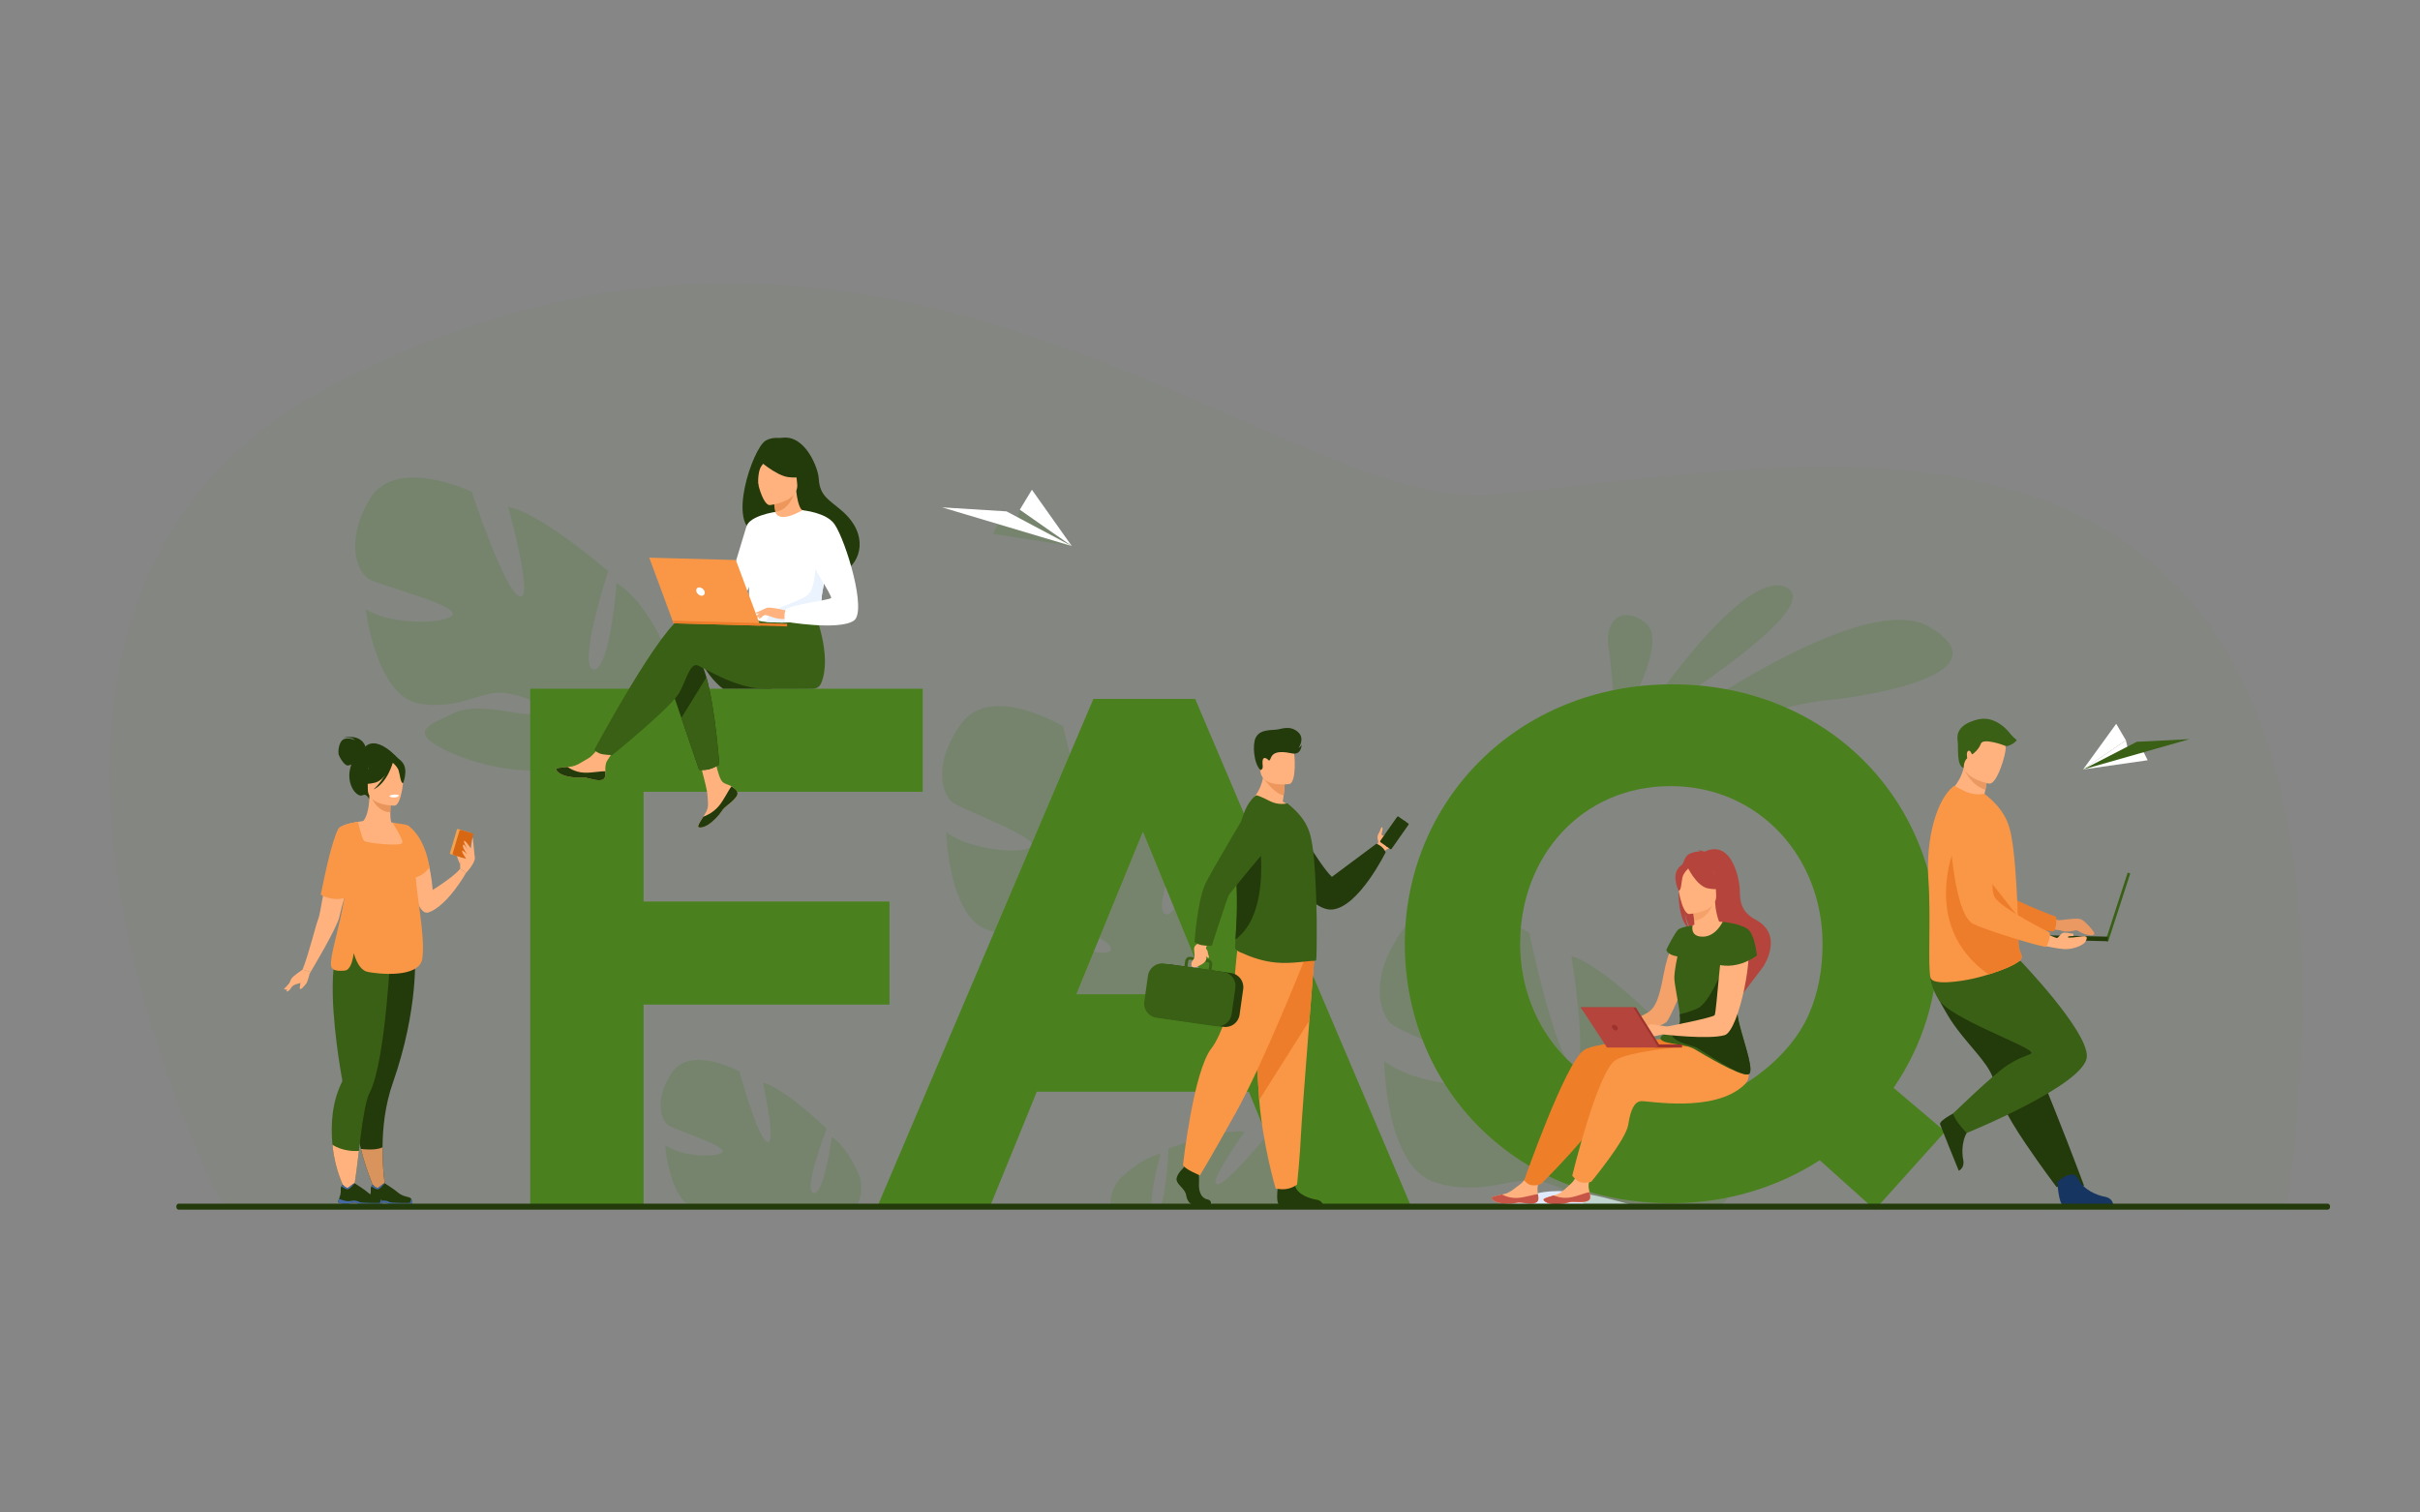
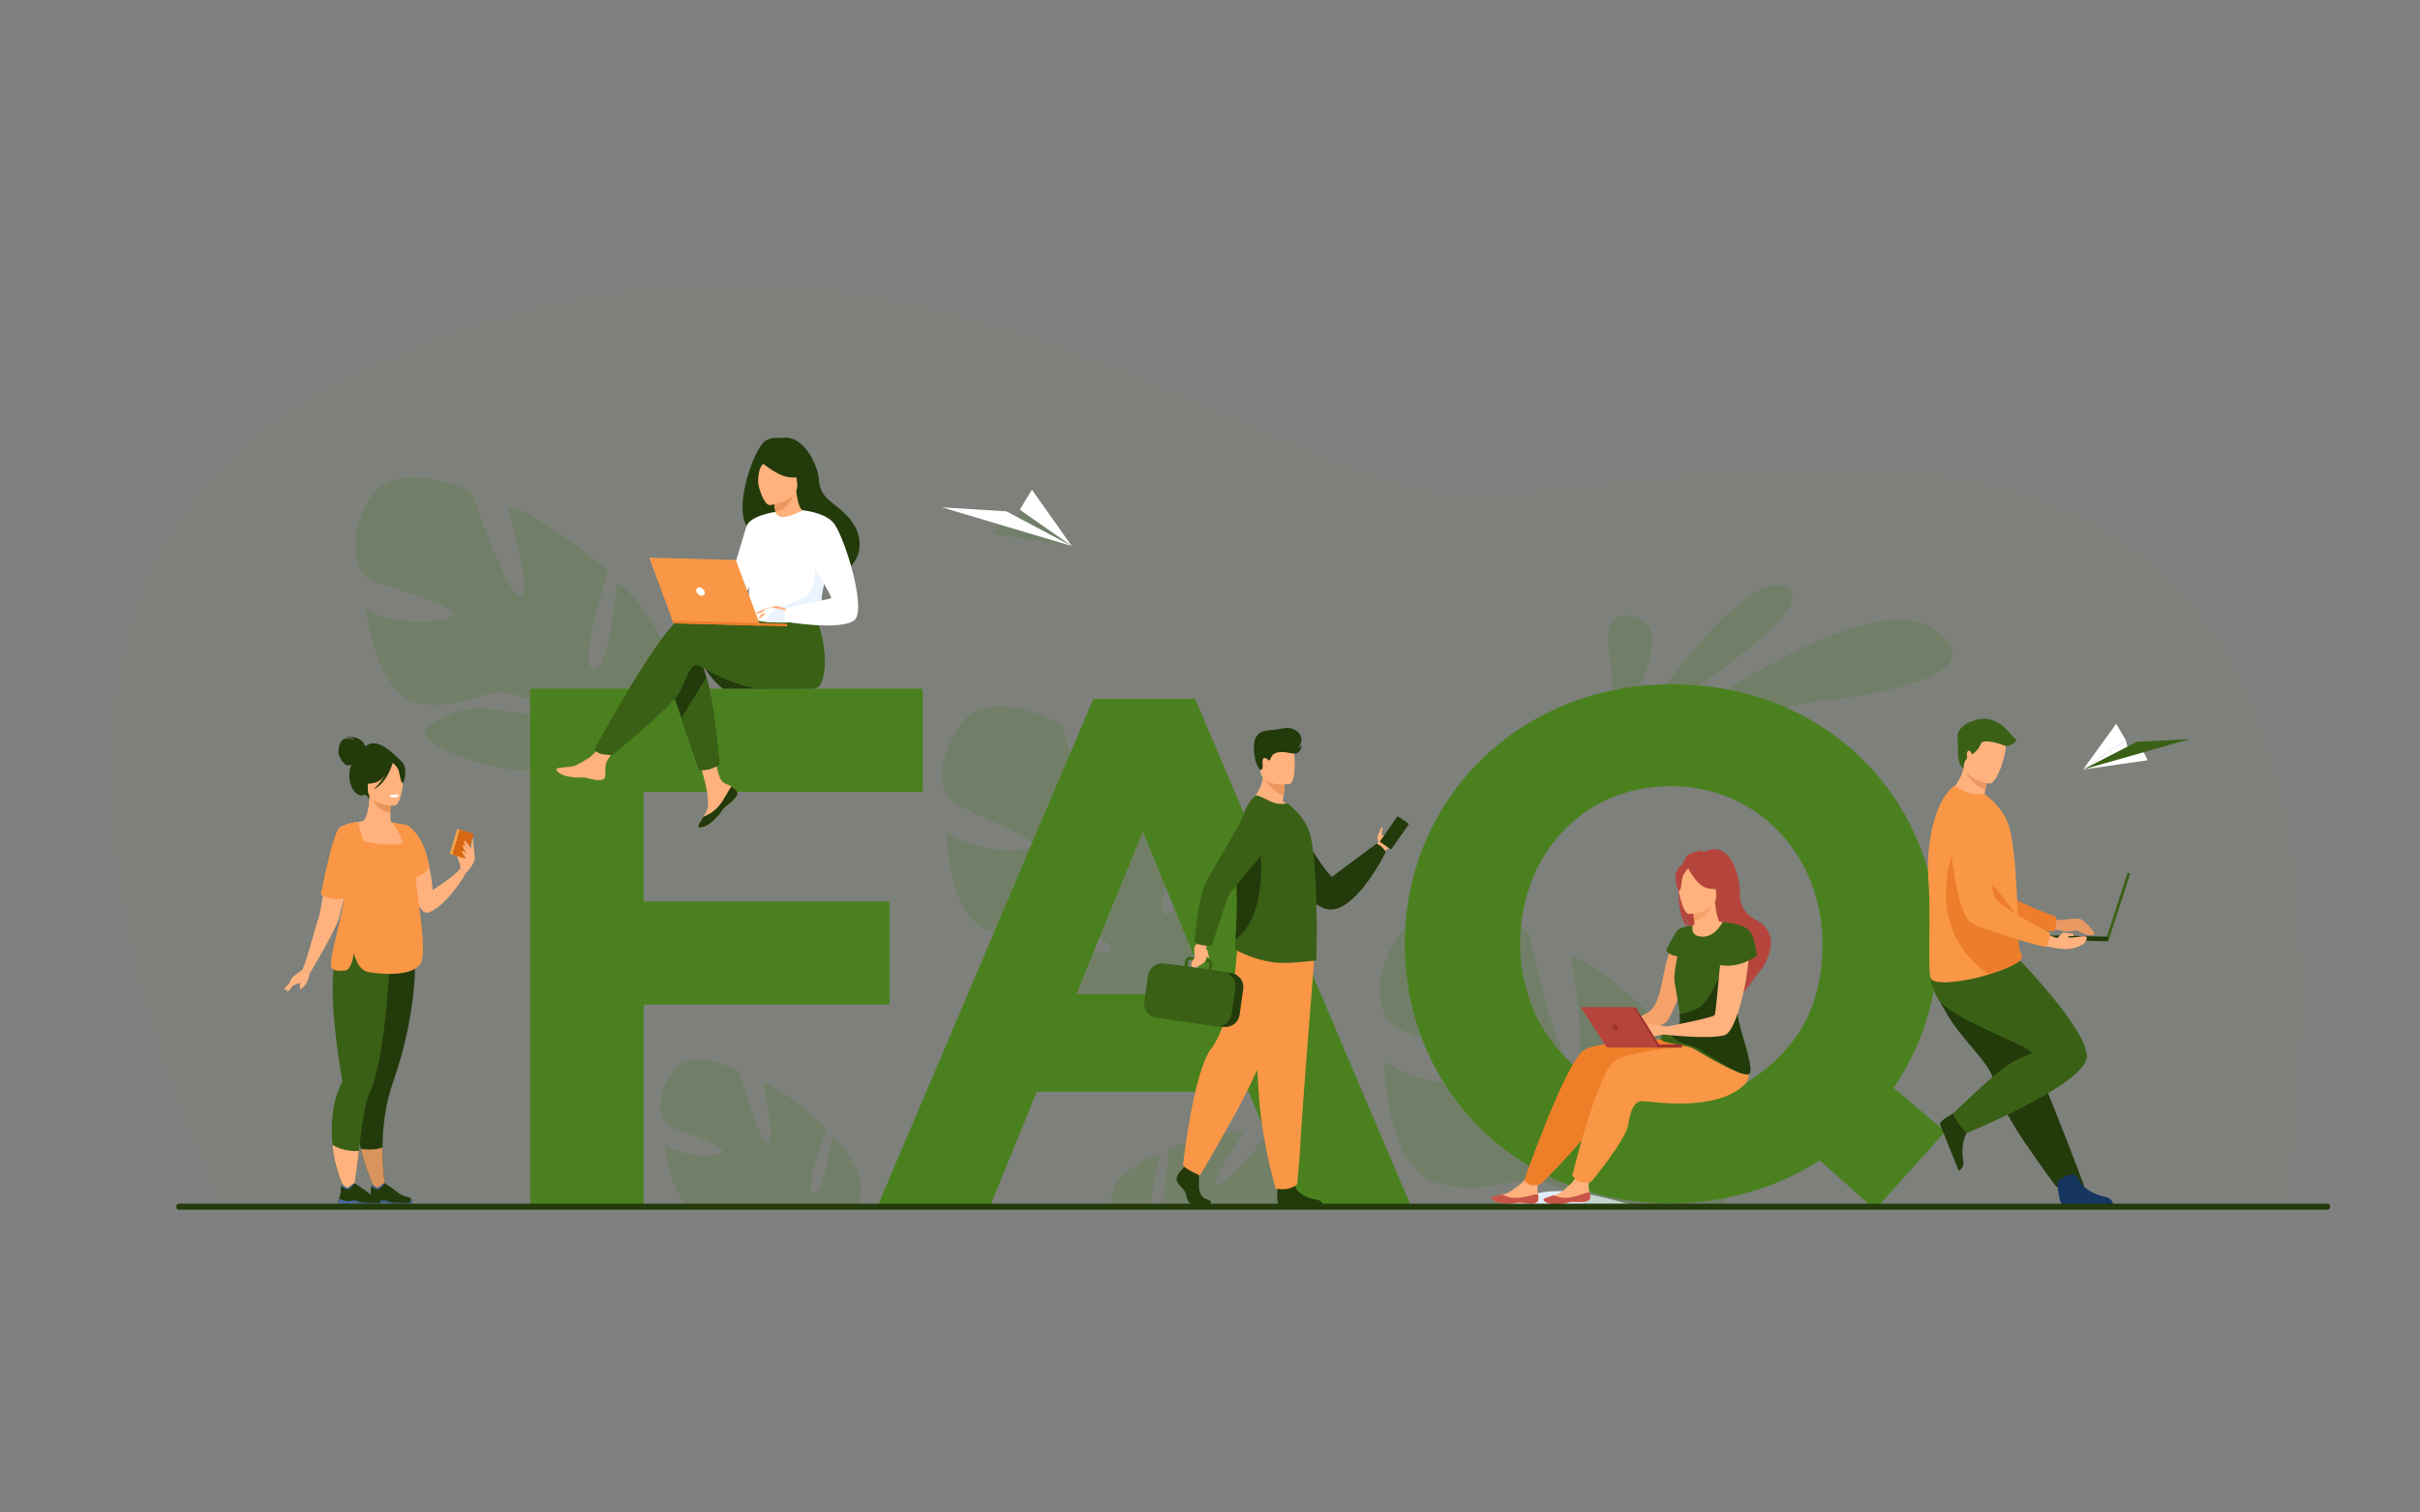
<svg xmlns="http://www.w3.org/2000/svg" version="1.1" id="Слой_1" x="0px" y="0px" viewBox="0 0 3200 2000" style="enable-background:new 0 0 3200 2000;" xml:space="preserve">
  <rect x="0" y="0" width="3200" height="2000" fill="#808080" stroke="none" />
  <style type="text/css">
	.st0{opacity:5.000000e-02;fill:#FFFFFF;}
	.st1{opacity:5.000000e-02;fill:#4A811E;}
	.st2{opacity:0.2;fill:#4A811E;}
	.st3{opacity:0.2;}
	.st4{fill:#4A811E;}
	.st5{fill:#DFEBFD;}
	.st6{fill:#FFB27D;}
	.st7{fill:#233A0B;}
	.st8{fill:#E8945B;}
	.st9{fill:#3A6016;}
	.st10{fill:#F99746;}
	.st11{fill:#F1A34F;}
	.st12{fill:#D86713;}
	.st13{fill:#D9935C;}
	.st14{fill:#466AA5;}
	.st15{fill:#FFFFFF;}
	.st16{fill:#F4A269;}
	.st17{fill:#C65447;}
	.st18{fill:#EF7E29;}
	.st19{fill:#B5453C;}
	.st20{fill:#9E332E;}
	.st21{fill:#EA9963;}
	.st22{fill:#ED7D2B;}
	.st23{fill:#163560;}
	.st24{fill:#ED975D;}
	.st25{fill:#EBF3FF;}
</style>
-   <rect class="st0" width="3200" height="2000" />
  <g>
    <path class="st1" d="M3023.8,1599.6l-539.9-1.3l-247-0.6l-53-0.1l-192.3-0.5l-234.4-0.6l-203.2-0.5l-11.5,0l-53.6-0.1l-470.1-1.2   l-236-0.6l-22.3-0.1l-129.3-0.3l-337-0.8c0,0-418-791.2,147.1-1084.2c728-377.4,1247.1,166.3,1525.9,145.7   C2377.4,624.1,3180,394.8,3023.8,1599.6z" />
    <g>
      <path class="st2" d="M2163.7,960.7c0,0,138.8-211.9,198.2-184.2C2421.3,804.3,2163.7,960.7,2163.7,960.7z" />
      <path class="st2" d="M2158.4,996.5c0,0,297.5-226.9,394.6-166.7c97.1,60.2-75,90.4-140,96.4    C2348.1,932.1,2158.4,996.5,2158.4,996.5z" />
      <path class="st2" d="M2135.9,963.3c0,0-0.4-8.7-1.1-21.5c-1.5-24.9-4.2-65-7.8-85.4c-5.5-30.9,13.9-58.2,48.1-33.5    c34.2,24.7-30.8,129.7-30.8,129.7L2135.9,963.3z" />
    </g>
    <path class="st2" d="M1132.9,1594.2l-135.6-0.4c-4.3-0.7-8.5-0.6-12.8,0l-74.3-0.2c-26.5-19.7-30.6-79.3-30.6-79.3   c22.3,15.8,71.2,16.7,75.7,8.7c4.5-8-61.6-28.7-71-34.6c-9.4-5.9-20.6-32.3,3.9-69.7s89.6-1.9,89.6-1.9s23.5,87.2,36.6,93.4   c13.1,6.2-5.5-78.5-5.5-78.5c27.3,6.1,84.2,60.7,84.2,60.7s-31.7,82.3-17.5,85.1c14.2,2.8,24.4-74.3,24.4-74.3   c23.1,16.1,37.2,53.8,37.2,53.8C1140.8,1572.2,1138.4,1584.4,1132.9,1594.2z" />
    <path class="st2" d="M488.6,660.4c34-58.5,135.2-10.1,135.2-10.1s42.6,129.8,62.9,138.1c20.3,8.3-14.7-118.1-14.7-118.1   c41.8,7,132.2,84.9,132.2,84.9s-41.2,127-19.5,130c21.7,3,30.7-114.3,30.7-114.3c36.2,22.4,60.7,78.3,60.7,78.3   c25.9,87.3-87.5,116-87.5,116s-13.3,44.3,0.5,103l0,0c0,0,3.7,11.1,5.7,28.9l-10.7-2.9c-0.1-3.1-0.3-6.2-0.7-9.1c0,0,0,0,0-0.1   c0,0,0-0.1,0-0.1c-0.3-1.9-0.7-4.5-1.3-7.7c0,0,0,0,0,0c0,0,0,0,0,0c-1.6-7.3-2.5-12.7-3-16.5c0,0,0,0,0,0   c-4.4-22.8-11.5-52.9-19.5-61c0,0,1.6-1.4,3.6-4.3c-1.2,1.4-2.4,2.8-3.6,4.3c-29,34.5-122.7,16.3-171.2-8   c-48.4-24.3-22.2-32.7,11.7-48.8c33.9-16,90.1,5.7,109.6,1.1c19.6-4.6-2.9-20.5-37.8-27.1c-34.9-6.6-61.1,23-117.7,13.4   c-56.6-9.6-70.7-124.7-70.7-124.7c34.9,22.1,108.9,19.4,115.1,7c6.2-12.4-95.4-38.3-110.1-46.5   C473.7,757.8,454.6,718.9,488.6,660.4z" />
    <path class="st2" d="M1271.1,957c39.5-54.5,134.8,3.5,134.8,3.5s29.2,132.7,48.4,142.9s-2.8-118.3-2.8-118.3   c40.7,11.1,122.3,97.2,122.3,97.2s-53.5,121.6-32.3,126.7c21.2,5.2,41.8-110,41.8-110c33.6,25.8,52.2,83.5,52.2,83.5   c16.9,88.9-98.2,106-98.2,106s-17.6,42.5-9.8,102l0,0c0,0,2.5,11.4,2.7,29.2l-10.3-3.9c0.2-3.1,0.3-6.1,0.2-9.1c0,0,0,0,0-0.1   c0,0,0-0.1,0-0.1c-0.1-1.9-0.3-4.5-0.5-7.8c0,0,0,0,0,0c0,0,0,0,0,0c-0.8-7.4-1.2-12.8-1.3-16.6c0,0,0,0,0,0   c-2.1-23-6.1-53.5-13.2-62.3c0,0,1.8-1.2,4-3.9c-1.3,1.2-2.6,2.5-4,3.9c-32.1,31.2-123.1,3.9-168.6-25   c-45.5-28.9-18.7-34.6,16.5-47.1c35.1-12.5,88.5,14.6,108.3,12c19.8-2.6-0.9-20.6-34.7-30.6c-33.8-10-62.8,16.7-117.8,1.5   c-55-15.1-57.5-130.4-57.5-130.4c32.4,25.3,105.8,30.1,113.2,18.4s-90.5-47.4-104.3-57C1246.6,1051.9,1231.6,1011.5,1271.1,957z" />
    <g class="st3">
      <path class="st4" d="M1534.6,1525.8c0,0-14.3,50.3-11.6,69.8l-54.3-0.1c-1.1-11,1.5-23,10.7-35.3    C1479.5,1560.2,1507.2,1531.4,1534.6,1525.8z" />
      <path class="st4" d="M1740.5,1596.2l-205.8-0.5c8.1-20.7,10.4-76.9,10.4-76.9s73.3-27.3,100.6-22.1c0,0-50.3,69.8-35.9,69.3    c14.4-0.5,70.1-70.6,70.1-70.6s73.2-6.7,80.9,37C1767.7,1571.5,1751.7,1591.3,1740.5,1596.2z" />
    </g>
    <path class="st5" d="M2172.7,1597.3l-194.8-0.5c12.6-5.4,29.1-10.5,46.8-16.5C2069.1,1565.2,2129.5,1586,2172.7,1597.3z" />
    <path class="st2" d="M2271.7,1598.2l-176.3-0.5c3.7-7.8-18.8-23.8-51.4-33.8c-41.5-12.8-77.4,19.6-144.9,0.1   c-67.4-19.4-68.8-161.2-68.8-161.2c39.4,31.6,129.6,38.6,138.8,24.3c9.2-14.3-110.6-59.7-127.3-71.6c-16.7-12-34.6-61.9,14.8-128.3   c49.4-66.4,165.6,6.2,165.6,6.2s33.9,163.6,57.4,176.4c23.5,12.8-1.7-145.5-1.7-145.5c49.8,14.3,148.9,121.3,148.9,121.3   s-67.5,148.6-41.5,155.3c26,6.7,53.1-134.7,53.1-134.7c40.9,32.2,62.9,103.5,62.9,103.5C2308.6,1550.5,2293.5,1578.7,2271.7,1598.2   z" />
    <g>
      <g>
        <g>
          <g>
            <path class="st6" d="M608.3,1142.9c0-0.4-5.4-11.5-3.7-12.3c1.7-0.9,4.8-0.7,5.1,1.2C610.1,1133.7,608.3,1142.9,608.3,1142.9z" />
            <path class="st7" d="M528,1004.7c0,0-31.5-37.9-48.2-13.7c0,0-12.5,5.2-17,26.4c-4.6,21.6,9.8,38.1,17.2,34       c4.8-2.6,8.4,5.7,8.4,5.7L528,1004.7z" />
            <path class="st6" d="M567.1,1206.4c25.1-9.2,49.2-52.2,49.2-52.2l-7.9-5.5c-6.6,9.6-36.2,28.1-36.2,28.1       c-0.7-8.1-1.7-15.5-2.9-22.2c-8.2-45.4-27.1-58.8-32.1-61.6c-0.8-0.5-1.3-0.6-1.3-0.6s0,0.3,0.1,1c0.1,1.4,0.2,4.1,0.5,7.9       C538.5,1129.3,546.2,1214.1,567.1,1206.4z" />
            <path class="st7" d="M483.2,987.2c0,0-4.2-17-29.2-11.7c0,0,11.9-1.5,15.2,3.1c0,0-9.5-4.3-15.4-0.7c-5.9,3.6-6.9,15.8-6,19.5       c0.9,3.7,7.4,14.8,11.8,14.8c4.3,0,9.5-3.8,9.5-3.8L483.2,987.2z" />
            <path class="st6" d="M445.9,1252.7c12.4-27.8,18.3-35.6,18.5-44.4c0.2-6.9-3.2-14.4-9.9-32.7c-1.6-4.3-2.6-8.7-3.3-13.2       c-5.2-35.3,15.2-73.4,27.8-76c3.5-0.9,9.5-13.7,9.4-34.2l1.6,0.3l26.7,5.3c0,0-0.6,8.4-0.6,16.3c0,6.6,0.4,12.8,1.9,13.6       c1.9,0.2,3.1,0.3,3.1,0.3s22.3,30.9,24.1,59.6s-17.8,41.2,0.1,98.7C563.7,1305,439.1,1268.1,445.9,1252.7z" />
            <path class="st8" d="M516.8,1057.8c0,0-0.6,8.4-0.6,16.3c-14.9-0.4-22.8-14-26.1-21.6L516.8,1057.8z" />
            <path class="st7" d="M487.4,1049.7c0,0-7.8-12.4-9.7-22.9c-1.3-7.5,2.5-35.5,30.6-31.5c0,0,8.2,0.8,15.8,6       c6.1,4.1,14.9,13,5.1,37.4l-2.6,8.2L487.4,1049.7z" />
            <path class="st6" d="M521.8,1065.3c0,0-35.3,0.6-35.4-21.4c0-22-4.6-36.8,18-38.1c22.6-1.3,27,7.1,28.7,14.4       C534.9,1027.6,531,1064.6,521.8,1065.3z" />
            <path class="st7" d="M520.5,1005.3c0,0-9.7,25.8-24.5,29.6c-14.8,3.8-21.3-0.2-21.3-0.2s11.4-9,13.8-24.8       C488.4,1010,513.2,993,520.5,1005.3z" />
            <path class="st7" d="M518.1,1007.4c0,0,7.2,5.8,9,11.4c1.8,5.6,2.6,17.1,5.9,16.8c0,0,7.3-17.6-0.9-27.5       C523.4,997.5,518.1,1007.4,518.1,1007.4z" />
            <path class="st7" d="M477.2,1519.3c8.9,35.4,22.3,62.5,22.3,62.5l11.7-0.8c0,0-5.7-27.2-5.4-63.9c0.2-25.7,3.4-56,13.6-85       c34.9-99.6,29.2-172,29.2-172l-65.6,7.7l-3.1,0.4c-0.3,30.1-1.1,71-1.7,103c-0.6,28.8-1.1,50.3-1.1,50.3       C464.4,1448.5,469,1486.8,477.2,1519.3z" />
            <path class="st6" d="M400,1282.2l10.6,3.2c0,0,35-58.1,38.2-73.2c1-4.9,3.6-14.8,6.6-25.8c6.1-22.8,14.1-50.8,14.1-50.8       l2.6-11.3l8.9-38.6c0,0-17.1,1.7-27,5.9c-3.3,1.4-5.8,3-6.7,5c-7.3,16.1-14.6,56.8-19.8,85.8c-2.9,16.2-5.1,28.7-6.2,31.4       C418,1221.2,408.3,1262.1,400,1282.2z" />
            <path class="st9" d="M439.6,1513.7c3.8,40.2,20.4,66.2,20.4,66.2l5.6,4c0,0,5.3-28.3,9-62.1c3.6-32.1,8.4-66,13.9-76.3       c21.9-41.1,28.4-196.1,28.4-196.1l-66.5-3.3c-6.7,11.2-9.6,29.7-10.3,50.6c-1.7,52.9,10.7,121.9,12.5,131.8c0,0,0,0,0,0       c0.1,0.8-0.1,1.5-0.4,2.2C439,1457.2,437.1,1487.1,439.6,1513.7z" />
            <path class="st7" d="M519.4,1008.3c0,0-6.9,27-25.6,35.7c0,0,18.7-16.6,20.3-34.5C515.7,991.7,519.4,1008.3,519.4,1008.3z" />
            <path class="st10" d="M437.6,1272.8c-0.1,2.2,0,4,0.4,5.3c1.4,4.5,6.3,6.5,18,5.3c7.2-0.7,10.4-12.8,11.8-23       c4.3,14.7,10.3,22.9,18.1,24.7c11.4,2.5,68.8,9.5,72.6-17.8c4.1-30-8.2-83.2-8.9-111.9c1.7-10.2,2.3-19,2.1-26.6       c-0.5-20.4-6.5-31.9-11.1-36.5c-1.3-1-2.6-1.6-7.9-2.5c-2.7-0.5-6.4-1-11.6-1.7c0,0-2.1-0.2-2.1-0.2c1,1.7,14,21.4,13,26.5       c-1.1,5.3-47.2,0.5-50.4-2.4c-3.2-2.9-8.2-25.2-8.2-25.2s-16.3,1.8-24.3,7.6c0,0,0,0,0.1,0.1c-1,0.7-1.7,1.4-2.1,2.2       c-8.5,16.2-17,57.2-23,86.4c14.5,8,27.2,5.6,31.1,4.6C450,1221.3,438.3,1257.4,437.6,1272.8z" />
            <path class="st6" d="M608.5,1148.7c0-1.1-0.9-16.9,1.9-20.2s8.5-8,10.4-7.9c1.8,0.1,8.9,9.5,6.7,16.7       c-2.1,7.2-11.1,16.9-11.1,16.9L608.5,1148.7z" />
            <g>
              <path class="st11" d="M595.6,1129.4l16.4,4.9c0.5,0.2,1.1-0.1,1.3-0.7l9.3-31.2c0.2-0.5-0.1-1.1-0.7-1.3l-16.4-4.9        c-0.5-0.2-1.1,0.1-1.3,0.7l-9.3,31.2C594.7,1128.6,595,1129.2,595.6,1129.4z" />
              <path class="st12" d="M599.8,1130.7l14.8,4.4c1,0.3,2-0.3,2.3-1.2l8.9-29.7c0.3-1-0.3-2-1.2-2.3l-14.8-4.4        c-1-0.3-2,0.3-2.3,1.2l-8.9,29.7C598.3,1129.4,598.9,1130.4,599.8,1130.7z" />
            </g>
            <path class="st6" d="M439.6,1513.7c3.8,40.2,20.4,66.2,20.4,66.2l5.7,5.2c0,0,5.2-29.5,8.9-63.2       C470.6,1522.2,453.3,1522.8,439.6,1513.7z" />
            <path class="st13" d="M477.2,1519.3c8.9,35.4,22.3,62.5,22.3,62.5l11.7-0.8c0,0-5.7-27.2-5.4-63.9       C501.8,1519.1,493.6,1521.1,477.2,1519.3z" />
            <g>
              <path class="st7" d="M492.8,1591.6h7.4c2.5-0.4,4.3-1.1,6.9-1.4c3.9-0.5,5.7,1.1,6,1.4c0,0,0.1,0.1,0.1,0.1h31.6        c0.8-1.1,0-3.8-0.7-5.7c-0.5-1.3-1.6-2.3-3-2.7c-3.4-1-10-1.8-16-7.3c-3.4-3.1-16.4-11.3-16.4-11.3l-0.1,0        c-0.3,0-1.6,0.4-7.6,5.4c-3.1,2.6-8.3-3.6-8.3-3.6s-1,0.8-1.7,2.3c-0.6,1.2-1,2.8-0.7,4.9c0.5,2.8-1,8.1-2.3,11.7        c-0.7,2.2-1.4,3.7-1.4,3.7S486.4,1590.8,492.8,1591.6z" />
              <path class="st14" d="M491,1568.7c1.8,1.3,5.5,3.7,8,4c3.4,0.4,9.6-8.1,9.6-8.1l-0.1,0c-0.3,0-1.6,0.4-7.6,5.4        c-3.1,2.6-8.3-3.6-8.3-3.6S491.7,1567.2,491,1568.7z" />
              <path class="st14" d="M492.8,1591.6h7.4c2.5-0.4,4.3-1.1,6.9-1.4c3.9-0.5,5.7,1.1,6,1.4c0,0,0.1,0.1,0.1,0.1h31.6        c0.8-1.1,0-3.8-0.7-5.7c-1-0.9-1.2,3.7-1.8,4.4c-0.5,0.7-25.8,0.3-27.2-0.8c-1.5-1.1-5.8-2.9-11.9-1.5        c-5.3,1.3-13.1-2-15.1-2.8c-0.7,2.2-1.4,3.7-1.4,3.7S486.4,1590.8,492.8,1591.6z" />
            </g>
            <g>
              <path class="st7" d="M453.1,1591.6h7.4c2.5-0.4,4.3-1.1,6.9-1.4c3.9-0.5,5.7,1.1,6,1.4c0,0,0.1,0.1,0.1,0.1h31.6        c0.8-1.1,0-3.8-0.7-5.7c-0.5-1.3-1.6-2.3-3-2.7c-3.4-1-10-1.8-16-7.3c-3.4-3.1-16.4-11.3-16.4-11.3l-0.1,0        c-0.3,0-1.6,0.4-7.6,5.4c-3.1,2.6-8.3-3.6-8.3-3.6s-1,0.8-1.7,2.3c-0.6,1.2-1,2.8-0.7,4.9c0.5,2.8-1,8.1-2.3,11.7        c-0.7,2.2-1.4,3.7-1.4,3.7S446.7,1590.8,453.1,1591.6z" />
              <path class="st14" d="M451.3,1568.7c1.8,1.3,5.5,3.7,8,4c3.4,0.4,9.6-8.1,9.6-8.1l-0.1,0c-0.3,0-1.6,0.4-7.6,5.4        c-3.1,2.6-8.3-3.6-8.3-3.6S452,1567.2,451.3,1568.7z" />
              <path class="st14" d="M453.1,1591.6h7.4c2.5-0.4,4.3-1.1,6.9-1.4c3.9-0.5,5.7,1.1,6,1.4c0,0,0.1,0.1,0.1,0.1h31.6        c0.8-1.1,0-3.8-0.7-5.7c-1-0.9-1.2,3.7-1.8,4.4c-0.5,0.7-25.8,0.3-27.2-0.8s-5.8-2.9-11.9-1.5c-5.3,1.3-13.1-2-15.1-2.8        c-0.7,2.2-1.4,3.7-1.4,3.7S446.7,1590.8,453.1,1591.6z" />
            </g>
            <path class="st10" d="M538.6,1091.3c0,0,22,11.1,29.4,55.8c0,0-7.2,9.9-17.4,12.8c-1.5,0.4-3,0.7-4.5,0.8       C533.6,1161.4,538.6,1091.3,538.6,1091.3z" />
            <path class="st6" d="M622.4,1121.8c0,0-6.8-10.5-8.5-9.9c-2.4,0.8,6.2,14.1,6.2,14.1s-6.3-9.9-7.3-9.2       c-2.3,1.7,1.3,7.9,4.9,12.7c0,0-6.4-5.8-6.6-4.8c-0.7,3.7,7,12.6,7,12.6l4.3-9.9V1121.8z" />
            <path class="st6" d="M627.5,1131.6c-0.3-1.3-2-26.3-2.7-23.9c-0.7,2.4-2.4,15.5-2.4,15.5L627.5,1131.6z" />
          </g>
        </g>
        <path class="st15" d="M514.9,1052.3c0,0,0.6,2.6,7.1,2.2c0,0,5.4-0.3,5.3-3.2C527.2,1051.3,521.9,1049.3,514.9,1052.3z" />
      </g>
      <path class="st6" d="M400,1282.2c0,0-12.8,8.5-14.8,12.1c-2,3.6-6.5,16.8-6.5,16.8s3.3,0.5,6.5-5.2s14-5.2,17.6-8.3    c3.6-3.1,7.8-12.2,7.8-12.2L400,1282.2z" />
      <path class="st6" d="M409.2,1288.2c0,0-2.1,10-4.7,13c-2.6,2.9-6.2,7.8-7.7,6.5c-1.5-1.3,1.6-12.2,1.6-12.2L409.2,1288.2z" />
      <path class="st6" d="M387,1295.5c-0.3,0.5-11.6,12.4-11.6,12.4s4.1,1.8,5.2,0C381.8,1306,387,1295.5,387,1295.5z" />
    </g>
    <g>
      <polygon class="st2" points="1313,705.9 1417.3,722.1 1348.5,674 1344.8,689.1 1319.4,693.4   " />
      <polygon class="st15" points="1417.3,722.1 1330.9,676.2 1245.7,670.9   " />
      <polygon class="st15" points="1348.5,674 1417.3,722.1 1364.5,647.6   " />
    </g>
    <g>
      <polygon class="st15" points="2839.9,1005.3 2754.5,1017.5 2811.1,978.9 2814,991.3 2834.8,995   " />
      <polygon class="st9" points="2754.5,1017.5 2825.5,980.9 2895.2,977.4   " />
      <polygon class="st15" points="2811.1,978.9 2754.5,1017.5 2798.3,957.1   " />
    </g>
    <path class="st4" d="M701.1,910.7h519V1047H851v145.1h325.2v136.3H851v263.9H701.1V910.7z" />
    <path class="st4" d="M1445.8,924.2h134.6l284.3,668.2h-152.6l-60.7-148.8H1371l-60.7,148.8h-148.8L1445.8,924.2z M1599.4,1314.7   l-88.1-215.1l-88.1,215.1H1599.4z" />
    <path class="st4" d="M2406.3,1534.2c-55.9,36-123.2,56.9-197.1,56.9c-204.7,0-351.6-152.6-351.6-343.1   c0-188.6,148.8-343.1,353.5-343.1c204.7,0,351.6,152.6,351.6,343.1c0,69.2-20.9,135.5-58.8,190.5l68.2,57.8l-92.9,103.3   L2406.3,1534.2z M2298.2,1438.5c0,0,66.2-34.1,93.8-97.6c12-27.6,18-57.8,18-92.9c0-113.7-83.4-208.5-200.9-208.5   c-117.5,0-199,92.9-199,208.5c0,113.7,83.4,208.5,200.9,208.5C2243.3,1456.5,2272.6,1449.9,2298.2,1438.5z" />
    <g>
      <path class="st16" d="M2217.2,1238.1c0,0-11.2,16.6-17.6,51.4c-5.6,30.5-10.5,41.7-18.6,48c-8.1,6.3-53,24.7-53,24.7l3.4,7.9    c0,0,65.9-9,73.3-20c7.4-11,35.6-76.1,33.4-91.1S2217.2,1238.1,2217.2,1238.1z" />
      <g>
        <path class="st6" d="M2034.2,1586c-0.7,6.4-9.8,6.2-20,4.7c-10.3-1.5-7.6,1.2-22,0.9c-14.4-0.2-19.3-5.2-19.9-7.3     c-0.6-1.8,6.4-3.2,13.9-4.8c0.9-0.2,1.9-0.4,2.8-0.6c8.4-1.9,14.2-8,21.5-13.2c7-5,16.3-23.5,16.3-23.5l19.7-0.3     c0,0-8.8,16.6-12.2,23.7c-2,4.2-1.3,9.5-0.7,13.5C2034.1,1581.5,2034.4,1583.7,2034.2,1586z" />
        <path class="st17" d="M2014.2,1590.7c-10.3-1.5-7.6,1.2-22,0.9c-14.4-0.2-19.3-5.2-19.9-7.3c-0.6-1.8,6.4-3.2,13.9-4.8l0.1,0.1     c0,0,9.1,5.3,21,4.4c9.7-0.7,19.7-4.4,26.4-4.9c0.4,2.2,0.7,4.5,0.5,6.7C2033.5,1592.4,2024.4,1592.2,2014.2,1590.7z" />
      </g>
      <path class="st18" d="M2248,1372.7c0,0-129.3,0.6-153.5,15.9s-79.1,172.2-79.1,172.2s4.3,5.6,9.6,6.4c8.5,1.2,13.4-2.2,13.4-2.2    s73.7-73.3,77.6-93.3c3.9-20,3-37.9,11.9-38.3c8.9-0.5,120.2,13.5,137-16.1c16.8-29.6,2.9-59,2.9-59L2248,1372.7z" />
      <g>
        <path class="st6" d="M2102.9,1583c-0.1,6.5-9.2,7-19.6,6.4s-7.5,1.8-21.9,2.8s-19.6-3.5-20.4-5.6c-0.7-1.8,6.1-3.7,13.5-5.9     c0.9-0.3,1.8-0.6,2.8-0.8c8.3-2.6,13.5-9.1,20.3-15c6.5-5.5,14.3-24.8,14.3-24.8l19.6-1.9c0,0-7.4,17.3-10.1,24.7     c-1.6,4.4-0.5,9.6,0.5,13.5C2102.4,1578.5,2102.9,1580.7,2102.9,1583z" />
        <path class="st17" d="M2083.3,1589.4c-10.4-0.7-7.5,1.8-21.9,2.8s-19.6-3.5-20.4-5.6c-0.7-1.8,6.1-3.7,13.5-5.9l0.1,0.1     c0,0,9.5,4.5,21.3,2.7c9.6-1.5,19.3-6,25.9-7.1c0.5,2.2,1.1,4.4,1,6.7C2102.7,1589.5,2093.7,1590,2083.3,1589.4z" />
      </g>
      <path class="st10" d="M2273.1,1380.7c0,0-113.9,5.4-137.5,21.6c-23.5,16.2-56.6,152.3-56.6,152.3s5,6.6,10,8.4    c6.4,2.3,15.1-0.3,15.1-0.3s45.7-55.1,48.9-75.3s8.1-30.5,17-31.3c8.9-0.8,96.3,16.2,136.3-21.4    C2331,1411.2,2273.1,1380.7,2273.1,1380.7z" />
      <path class="st19" d="M2234.1,1228.9c-2.2-3.9-4.9-10.9-6.8-23.5c0.2,1.2,3.5,17.1,10.3,25.8c26.4,14.9,68.1,70.9,67.8,81.5    c0,0,25.6-33.9,25.9-34.1c0,0,28.8-42.1-10-62.6c-19.7-10.4-20.6-25.4-20.7-38.4c-0.1-13.1-9.8-68.6-46.8-51.4c0,0-6.3-2.3-9-1.7    c0,0,2.3,0.3,3.5,1.4c-4.4,0-10.7,0.8-15.8,4.1C2219.1,1138.8,2211.4,1210.7,2234.1,1228.9z" />
      <path class="st6" d="M2277.9,1219c0,0-10.6-1-21.2,0c-7.2,0.7-14.4,2.9-18.4,4.6c-10,4.2-9,22,12.1,18.7    S2279.3,1224.3,2277.9,1219z" />
      <path class="st6" d="M2239.1,1231.9c-0.1,0.1-3,15.3,10.8,14.7c9.1-0.4,28.6-11.4,26.9-19.1c-0.8-3.7-7.7-13.2-9-35.1l-1.6,0.4    l-27.7,7.4c0,0,1.2,8.8,1.8,17.1C2240.7,1224.4,2240.7,1231.1,2239.1,1231.9z" />
      <path class="st16" d="M2238.4,1200.3c0,0,1.2,8.8,1.8,17.1c15.7-1.5,23-16.4,25.9-24.6L2238.4,1200.3z" />
      <path class="st19" d="M2268.8,1189.6c0,0,7.4-13.6,8.6-24.8c0.9-8-5.1-37.2-34.4-31c0,0-8.5,1.4-16.3,7.4    c-6.1,4.8-14.8,14.8-2.7,39.8l3.3,8.5L2268.8,1189.6z" />
      <path class="st6" d="M2233.6,1208.6c0,0,37.2-1.9,35.7-25c-1.5-23.2,2.3-39-21.6-38.8c-23.8,0.2-27.9,9.4-29.2,17.2    C2217.2,1169.8,2223.9,1208.4,2233.6,1208.6z" />
      <path class="st19" d="M2230.8,1145.3c0,0,12,26.5,27.9,29.5s22.4-1.7,22.4-1.7s-12.6-8.7-16.2-25.2    C2264.9,1147.9,2237.6,1131.8,2230.8,1145.3z" />
      <path class="st19" d="M2233.5,1147.3c0,0-7.2,6.6-8.7,12.6c-1.5,6-1.5,18.2-5.1,18c0,0-8.9-18-1-29    C2227.2,1137.3,2233.5,1147.3,2233.5,1147.3z" />
      <path class="st9" d="M2196.4,1374.7c3,3.6,12.4,4.7,22.5,6.4c7.9,1.3,16.2,2.9,22.1,6.4c13.4,7.9,57.3,34.5,70.1,33.3    c5-0.5,4-10,1-22.6c-4.8-19.9-14.7-47.6-14.7-59.6c0-6.6-2.2-22.1-5.1-39.9c-0.2-1.4-0.5-2.9-0.7-4.3    c-5.8-34.6-13.8-75.3-13.8-75.3s-8.9,19.5-26.3,19.5c-17.4,0-13.3-14.8-13.3-14.8s-15.9,1.9-19.6,5.9c-3.8,4-13.2,21.5-15.1,26.2    c0,0-0.4,6.1,14.6,8.9c0,0-3.7,16.4-4.1,27.4c-0.3,8.1,5.5,33.4,7.2,49.2c0.6,5.6,0.7,10-0.2,11.9c-1.2,2.5-4.9,5.1-9.2,7.6    C2203.3,1365.6,2192.8,1370.4,2196.4,1374.7z" />
      <path class="st7" d="M2211.8,1360.7c-9.6,16.4,26.1,21.3,32,24.8c13.4,7.9,54.5,36.4,67.3,35.2c5-0.5,4-10,1-22.6    c-4.8-19.9-14.7-47.6-14.7-59.6c0-6.6-2.2-22.1-5.1-39.9l-15.5-14.9c0,0-16.6,42.8-32.4,49.9c-8.3,3.7-16.9,6.1-23.3,7.6    c0.6,5.6,0.7,10-0.2,11.9C2219.8,1355.7,2216.1,1358.2,2211.8,1360.7z" />
      <path class="st6" d="M2282.6,1231.8c0,0,13.2-8,26,7.2c12.8,15.2-9.1,124.2-28,129.8c-21,6.2-81.9-1-81.9-1l1.2-9.5    c0,0,64.7-12.4,67.4-15.9C2270,1338.9,2275.9,1233.6,2282.6,1231.8z" />
      <path class="st9" d="M2277.9,1219c0,0,27.2,2.5,35.1,11.4c7.9,8.9,10.2,33.1,10.2,33.1s-23.9,19.3-52.7,11.8L2277.9,1219z" />
      <path class="st6" d="M2205.2,1357.7c0,0-21.1-4.1-23.5-3.1c-2.4,1-15.6,12.9-14.3,15.3c1.4,2.4,6.8,4.1,12.9,2    c6.1-2,19.4-3.1,21.8-6.1C2204.5,1362.8,2205.2,1357.7,2205.2,1357.7z" />
      <g>
        <rect x="2188.2" y="1381" transform="matrix(-1 -1.224647e-16 1.224647e-16 -1 4412.355 2766.226)" class="st20" width="35.9" height="4.2" />
        <path class="st20" d="M2195.9,1384.7c-0.4-1.4-33-52.6-33-52.6h-72.6l36.4,51.3L2195.9,1384.7z" />
        <path class="st19" d="M2192.8,1385.2c-0.4-1.4-33.1-53.2-33.1-53.2h-69.4l34.6,53.2H2192.8z" />
        <path class="st20" d="M2131.6,1358.8c0.7,2.1,3,3.8,5.1,3.8s3.2-1.7,2.5-3.8c-0.7-2.1-3-3.8-5.1-3.8S2130.9,1356.7,2131.6,1358.8     z" />
      </g>
    </g>
    <g>
      <path class="st21" d="M2700.8,1207c0,0,17.3,9.9,22.2,9.8c4.8,0,23.9-3.7,29.2-1c5.3,2.7,14.9,13.6,16.7,17.2    c3.2,6.4-13,3.6-20.7-1.9c-1.1-0.8-2.5-1.1-3.8-0.8c-4,0.9-12.3,2.4-16.3,0.9c-5.4-2-33.7-4.2-33.7-4.2L2700.8,1207z" />
      <path class="st22" d="M2569,1072.9c0,0,18,127.6,47.7,139.1c14.7,5.6,79.5,18.4,98.7,19.7c0,0,4.7-3.8,3.6-19.3    c0,0-67.9-24.9-77.6-38.5c-14.4-20.2,8.9-82.5-9.1-101.4C2614.2,1053.4,2583.9,1045.3,2569,1072.9z" />
      <path class="st7" d="M2575.1,1341.8c5.2,8.9,11.3,17.2,17.5,25.1c19.3,24.4,40.3,44.5,44,63.4c0.7,3.8,1.9,7.9,3.4,12.2    c1.5,4.4,3.4,8.9,5.6,13.7c8.2,17.8,20.4,37.7,32.7,55.8c21.1,31.3,41,57.5,41,57.5l36.5-1.6c-1.5-3.7-17.4-46.9-38.6-99.8    c-8.6-21.5-17.8-44.3-26.7-66.3c-1.2-2.9-2.4-5.9-3.5-8.8c-2.7-6.7-5.4-13.4-8-19.8c-20-49.6-35.9-89.2-35.9-89.2    s-79.8-30.2-88.1-10.6C2548.1,1289.6,2553.6,1305.4,2575.1,1341.8z" />
      <path class="st23" d="M2720.4,1562.8c0,0,1.9,30.1,7.7,30.5c0.8,0.1,29.5,0.1,29.5,0.1l36.7-0.2c0,0-0.2-8.8-11-10.7    c-10.7-1.9-28.7-9.4-35.2-23.6C2741.3,1543.9,2720.4,1562.8,2720.4,1562.8z" />
      <path class="st7" d="M2590.9,1468.2c0,0-27.2,12.9-25.5,18.5c0.2,0.7,10.9,27.4,10.9,27.4l13.8,34c0,0,8.1-3.5,5.9-14.2    c-2.2-10.7-1.9-30.1,8.8-41.4C2616.1,1480.6,2590.9,1468.2,2590.9,1468.2z" />
      <path class="st9" d="M2600.6,1498.2c0,0-15.3-15.5-18.1-25.7c0,0,52.6-51.2,71.4-63.6c21.6-14.3,35.6-14.3,32.2-17.8    c-11.4-11.4-106.7-44.8-122.3-69c-5.4-8.3-8.4-16.2-10-23.1c-3.5-14.7-0.7-24.9-0.7-24.9l118.7-3.4c0,0,88.2,91.5,87.7,126    C2758.9,1433.8,2600.6,1498.2,2600.6,1498.2z" />
      <path class="st6" d="M2639.2,1064.8c-24,6.2-63.8-16-63.8-16s15.5-10.4,21.2-33.2c0.3-1.1,0.5-2.3,0.8-3.5    c2.5-0.5,7.3-1.5,12.3-2.6l18.3,16.4c0,0-0.4,6.8-2.7,18.5c-0.4,2-0.9,4.2-1.4,6.6C2633.8,1057.1,2639.2,1064.8,2639.2,1064.8z" />
      <path class="st10" d="M2550,1164.3c3.4,46.2-1.1,116.6,2.8,128.8c3.4,10.5,41.7,4.3,57,0.8c5.7-1.3,12.5-3.2,19.6-5.3    c19.8-6.1,41.3-14.9,43.6-21.4c0.1-0.3,0.2-0.5,0.2-0.7c0.2-0.9,0.2-1.8,0-2.7c-0.8-3.3-3.7-6.9-4.1-15.1    c-0.4-9.1-0.3-19.9-0.7-31.5c0-1.3,0-2.7-0.2-4l0-0.5c0-0.2,0-0.5,0-0.7c-0.3-12.9-1-26.5-1.8-40c-0.5-8.5-1.1-16.8-1.7-24.9    c-1.7-20.7-4-39.1-7.1-50.8c-5-19-16.1-31.4-26.2-40.4l-7.3-6.3c-8.1,1.8-17.8,0.6-26.5-3.5c-9.4-4.5-12.7-7.7-14.3-6.5    C2561.6,1056.3,2546,1107.8,2550,1164.3z" />
      <path class="st22" d="M2629.5,1288.5c19.8-6.1,41.3-14.9,43.6-21.4c0.1-0.3,0.2-0.5,0.2-0.7c0-0.9,0-1.8,0-2.7    c-0.8-3.3-3.7-6.9-4.1-15.1c-0.4-9.1-0.3-19.9-0.7-31.5c0-1.3,0-2.7-0.2-4l0-0.5c0-0.2,0-0.5,0-0.7l-79.9-101.8    C2588.4,1110,2534.6,1221.9,2629.5,1288.5z" />
      <path class="st21" d="M2628.1,1025.9c0,0-0.4,6.8-2.7,18.5c-17.9-5.8-26-22-28.7-28.8c0.3-1.1,0.5-2.3,0.8-3.5    c2.5-0.5,7.3-1.5,12.3-2.6L2628.1,1025.9z" />
      <path class="st6" d="M2630.5,1036.2c0,0-39-6.5-34.6-30.8c4.4-24.3,2.4-41.4,27.5-38.3c25.1,3.1,28.3,13.3,28.7,21.7    C2652.6,997.3,2640.7,1037.3,2630.5,1036.2z" />
      <g>
        <rect x="2798.7" y="1151.8" transform="matrix(-0.951 -0.309 0.309 -0.951 5093.268 3205.256)" class="st9" width="3.6" height="94.8" />
        <rect x="2688.2" y="1237.8" transform="matrix(-1 -2.135210e-02 2.135210e-02 -1 5448.748 2539.758)" class="st7" width="99.5" height="6" />
      </g>
      <path class="st6" d="M2690.1,1247.5c0,0,32,8.4,43.9,7.5c12-0.9,22-6.6,23.5-9.6s4.7-8.3-3.5-7.3c-8.2,1-19.3,2.7-19.6,1.1    c-0.3-1.6,6.7-1.4,6.7-1.4s2.1-3.1-0.5-3.2s-10.4-2.2-13.3-0.8s-5.5,6.8-7.7,6.5c-2.1-0.2-26.7-11.1-26.7-11.1L2690.1,1247.5z" />
      <path class="st10" d="M2576.9,1078.1c0,0,3.8,128.8,32.1,143.5c14,7.2,77,27.1,95.9,30.5c0,0,5.1-3.3,5.7-18.8    c0,0-64.8-32.3-72.9-46.8c-12.1-21.6,18-81,2.1-101.8C2624,1063.8,2594.8,1052.3,2576.9,1078.1z" />
      <path class="st9" d="M2596.6,1015.6c0,0-0.4-8.3,4.7-13.1c0,0-1.8-8.3,1.5-9.7c3.3-1.4,4,5.6,5.5,4.5c1.5-1.1,8.3-6.3,11.1-14    c2.9-7.7,29.3,1.6,32.4,3s13-3.7,14.9-7.8c0,0-5.5-4.4-8-7.7c-2.5-3.3-19.8-25.6-44-19.3c-24.2,6.3-27.5,17.9-26.1,27.8    C2590,989.2,2586.7,1012.3,2596.6,1015.6z" />
    </g>
    <g>
      <g id="man_39_">
        <path class="st6" d="M1849.5,1103.7c-2.7,7.1-7.3,15.4-12.1,17.5c-5.5,2.3-7.8,5.6-7.8,5.6l-4.4-2.6l-5.3-3.1     c0,0,0.1-0.6,0.4-1.5c0.3-1,0.7-2.3,1.2-3.7c0,0,1.6-2.1,0.6-4.7c-1-2.6-0.8-6.7,0.9-9.1c1.7-2.5,3.3-8.5,4.3-8.3     c2.5,0.4-1.2,8.8-0.2,10.3c1,1.4,2.2,0.9,2.4,0.8c0,0,0,0,0,0c6.9-3,15.3-19.5,19.1-17.3     C1850.1,1088.4,1850.6,1100.7,1849.5,1103.7z" />
        <g>
          <path class="st7" d="M1825.5,1113.7l8.7,6.1c0.6,0.4,1.5,0.3,1.9-0.3l22.2-31.6c0.4-0.6,0.3-1.5-0.3-1.9l-8.7-6.1      c-0.6-0.4-1.5-0.3-1.9,0.3l-22.2,31.6C1824.8,1112.4,1824.9,1113.2,1825.5,1113.7z" />
          <path class="st7" d="M1833.5,1119.3l5.1,3.6c0.5,0.3,1.1,0.2,1.4-0.3l22.6-32.2c0.3-0.5,0.2-1.1-0.3-1.4l-5.1-3.6      c-0.5-0.3-1.1-0.2-1.4,0.3l-22.6,32.2C1832.9,1118.3,1833,1118.9,1833.5,1119.3z" />
        </g>
        <path class="st7" d="M1701,1068.3c0,0,44.2,77,60.2,91.2l58.8-43.8c0,0,8.5,2.6,12.3,11.2c0,0-35.7,72.7-70.8,75.8     s-84.4-87.1-84.4-87.1L1701,1068.3z" />
        <g>
          <path class="st7" d="M1601,1592.3h-25.5c-3.2-1.7-6.1-5.7-7-11.7c-1.2-8.2-10.5-12.7-12.5-19.4c-2-6.7,8.2-16.2,8.2-16.2      l1.7-2.2l1.8-2.3l16.9,4c0,0,0.4,4,0.7,9.2c0.2,3.7,0.3,8,0.1,11.7c-0.5,9,2.5,18.6,10.5,20.4      C1601.8,1587,1601.6,1590.5,1601,1592.3z" />
          <path class="st7" d="M1749.1,1592.3h-58.4c-2.8-3.4-1.8-16.1-1.3-20.2c0.1-0.8,0.1-1.3,0.1-1.3s19.9-15.9,22.7-3.7      c0.1,0.4,0.2,0.8,0.3,1.1c3.4,11.4,18.9,16.6,27.9,18.1C1746.2,1587.1,1748.3,1590.2,1749.1,1592.3z" />
          <path class="st10" d="M1738,1266.5c0,0-3,37.8-6.6,83.1c-4.8,61.7-10.6,137.4-11.2,151.7c-1,24.9-5,64.8-5,64.8      s-9.5,9.5-28.4,5.5c0,0-16.9-56.9-21.7-117.1c-0.1-1-0.1-2-0.2-3c-4.5-61.3-11.5-190.3-11.5-190.3L1738,1266.5z" />
-           <path class="st22" d="M1738,1266.5c0,0-3,37.8-6.6,83.1l-66.3,104.9c-0.1-1-0.1-2-0.2-3c-4.5-61.3-11.5-190.3-11.5-190.3      L1738,1266.5z" />
          <path class="st10" d="M1724.2,1271c0,0-54.5,136.7-90.4,201s-47.1,82.2-47.1,82.2s-20.5-8.2-22.4-13.8      c0,0,13.7-124.1,37.7-154.3c13.6-17.1,29.5-68.4,30.3-86.3c0.7-17.9,4.9-53.4,4.9-53.4L1724.2,1271z" />
        </g>
        <path class="st6" d="M1710.6,1071.6c-21.3,6.7-58.2-11.4-58.2-11.4s19.7-14.8,18.6-45.4l16.5,13.3l11.2,9c0,0,0,5.3-1.3,14.6     c-0.3,2.5-0.7,5.2-1.2,8.2C1705.4,1064.9,1710.6,1071.6,1710.6,1071.6z" />
        <path class="st24" d="M1698.7,1037.1c0,0,0,5.3-1.3,14.6c-12.4-2.1-26.5-22.2-26.5-22.2c6.3-1.8,11.8-2.2,16.6-1.5L1698.7,1037.1     z" />
        <path class="st6" d="M1705.2,1036.6c0,0-35.2,5.8-38.5-16.1c-3.3-22-10.1-36,12.3-40.7c22.3-4.7,28,3.1,30.9,10.1     C1712.7,996.9,1714.3,1034.5,1705.2,1036.6z" />
        <path class="st9" d="M1740.4,1269.6c-0.6,0.5-1.4,0.9-2.2,0.9c-8-0.1-31.3,4.3-51.1,2.3c-16.7-1.6-31.4-6.5-47.2-13.6     c-2.1-0.9-6.9-3.5-6.8-5.9c0.1-2.6,0.3-6.3,0.6-11c1.1-16.3,3.1-44.4,1.2-76.8c-0.3-6-0.5-12-0.5-17.9     c-0.2-43.9,8.5-82.6,26.1-95.7c1.5-1.1,10.7,3.4,19.1,7.6c7.8,3.8,15.6,4.3,22.9,2.8l7.4,6.5c9,8.3,18.8,19.6,23.1,36.8     c3.6,14.6,5.8,41,6.9,68.3c0.5,12.4,1,24.9,1.1,36.7v0.4c0.1,1.2,0.1,2.5,0.1,3.6C1741.3,1245.1,1740.9,1269.2,1740.4,1269.6z" />
        <path class="st7" d="M1633.6,1242.3c1.1-16.3,3.1-44.4,1.2-76.8c-0.3-6-0.5-12-0.5-17.9c7.3-17.7,13.3-30.5,13.3-30.5h18.4     C1665.9,1117,1679.4,1209,1633.6,1242.3z" />
        <g>
          <path class="st7" d="M1539.5,1346.6l78.4,11.2c10.2,1.5,19.7-5.7,21.2-15.9l4.8-34c1.5-10.2-5.7-19.7-15.9-21.2l-78.4-11.2      c-10.2-1.5-19.7,5.7-21.2,15.9l-4.8,34C1522.1,1335.6,1529.3,1345.1,1539.5,1346.6z" />
          <path class="st9" d="M1632.4,1296.8L1632.4,1296.8c-2.2-5.5-7-9.9-13-11.3h0c0,0,0,0,0,0c-0.6-0.1-1.2-0.3-1.8-0.4l-15.6-2.2      l1-7.3c0.2-1.6-0.2-3.3-1.2-4.6c-1-1.3-2.5-2.2-4.1-2.4l-4.1-0.6l-16.4-2.3l-3-0.4c-3.4-0.5-6.5,1.9-7,5.3l-1,7.3l-26.9-3.8      c-10.2-1.5-19.8,5.7-21.3,16l-4.9,34.4c-1.5,10.2,5.7,19.8,16,21.3l78.2,11.2c1.4,0.2,2.7,0.2,4.1,0.1h0c0,0,0,0,0,0      c2.1-0.2,4.2-0.7,6.1-1.5c5.8-2.5,10.1-7.9,11.1-14.6l4.9-34.4C1634.1,1303,1633.6,1299.8,1632.4,1296.8z M1571.2,1271      c0.1-1,1-1.8,1.9-2c0.2,0,0.5,0,0.7,0l3.5,0.5l12.9,1.8l7,1c1.3,0.2,2.1,1.4,2,2.6l-1,7.3l-28-4L1571.2,1271z" />
        </g>
        <path class="st6" d="M1599.1,1245.5c0,0-4.1,5.5-4.3,7.7c-1.1,14.9,5.7,16.9-11.9,25.2c0,0-7.5,2.9-7.6-3     c-0.1-5.8,5.2-5.9,4.2-14.1c-1.1-9.4-1-9.5,5.2-14.4l4.1-6.8L1599.1,1245.5z" />
        <path class="st9" d="M1588.6,1249.7c6.6,1.3,13.8,0.8,13.8,0.8s19.6-60.7,22.2-66.2c2.5-5.5,58.4-71.2,58.4-71.2l-23.3-58.2     c0,0-60.4,100.9-66.5,115.1c-10.1,23.4-13.7,75.9-13.7,75.9S1583.4,1248.6,1588.6,1249.7z" />
        <path class="st7" d="M1666.7,1018.3c0,0,3.6-0.6,3-5.6c-0.6-5-0.6-11.5,3.5-10.3c4,1.2,4.2,4.5,5.9,2.6     c1.7-1.9,1.7-9.9,13.7-10.4c12-0.6,16.9,3.6,22.5,1.2c5.6-2.5,5.9-10.9,5.9-10.9s-1.6,3-4,4c0,0,9.3-12.8-1.5-21.5     c-10.8-8.8-21.8-3-28.1-2.6c-13.8,0.8-22.7,1.7-27.2,10.7S1657.8,1009.6,1666.7,1018.3z" />
        <path class="st6" d="M1592.6,1252c0,0,4,4.1,4.2,5.9c0.8,5.5,2.6,7.9,1.7,8.5c-1.9,1.2-4.5-2.8-5.7-6.5     C1591.6,1256.2,1592.6,1252,1592.6,1252z" />
      </g>
    </g>
    <path class="st7" d="M3077.7,1599.6H236.5c-1.8,0-3.3-1.5-3.3-3.3v-1.4c0-1.8,1.5-3.3,3.3-3.3h2841.2c1.8,0,3.3,1.5,3.3,3.3v1.4   C3081,1598.1,3079.5,1599.6,3077.7,1599.6z" />
    <g>
      <path class="st7" d="M928.8,878c11.7,21.8,27.2,32.7,27.2,32.7h64.6C1020.6,910.7,919.9,861.4,928.8,878z" />
      <g>
        <path class="st6" d="M973.8,1045.2c1.6,2,1.8,4.1,0.9,6.4c0,0,0,0,0,0c-1.7,4.2-6.9,8.8-12.9,13.4c-0.8,0.6-1.5,1.1-2.1,1.6     c-0.2,0.1-0.3,0.3-0.5,0.4c-0.1,0.1-0.2,0.2-0.4,0.3c-5.6,4.9-3.6,6.1-13.8,16.2c-11.6,11.4-19.3,11.4-21.5,10.3     c-1.8-1,2.1-7.1,6.5-13.9c0.2-0.3,0.4-0.7,0.6-1c0.6-0.9,1.2-1.8,1.7-2.8c5.2-8.3,4-12.3,3.2-24.8C935,1041,921.4,994,921.4,994     l21.7-3.1c0,0,5.5,37.3,12.5,43.2c3.7,3.2,8,3.3,11.7,5.7c0.3,0.2,0.5,0.3,0.8,0.5C970,1041.7,972.1,1043.2,973.8,1045.2z" />
        <path class="st7" d="M973.8,1045.2c1.6,2,1.8,4.1,0.9,6.4c0,0,0,0,0,0c-2,4.2-7.1,8.8-12.9,13.3c-0.8,0.6-1.4,1.1-2,1.7     c-0.2,0.1-0.3,0.3-0.5,0.4c-0.1,0.1-0.2,0.2-0.4,0.3c-5.6,4.9-3.6,6.1-13.8,16.2c-11.6,11.4-19.3,11.4-21.5,10.3     c-1.8-1,2.1-7.1,6.5-13.9c2.2-0.7,12.5-4.6,20.5-14.2c7-8.5,11.8-19.5,16.6-25.8c0.3,0.2,0.5,0.3,0.8,0.5     C970,1041.7,972.1,1043.2,973.8,1045.2z" />
        <path class="st6" d="M800.1,1026.9c-1.5,6.6-11,5.3-21.5,2.4c-10.5-2.9-8.1,0.3-23.2-1.8c-15.1-2.1-19.5-7.8-19.9-10.1     c-0.4-2,7.1-2.5,15.2-3.2c1-0.1,2-0.2,3-0.3c9.1-0.9,15.8-6.5,24.2-11.1c7.9-4.3,20-22.5,20-22.5l20.7,2.2     c0,0-11.3,16.2-15.7,23.3c-2.6,4.2-2.6,9.7-2.4,14.1C800.5,1022.2,800.6,1024.6,800.1,1026.9z" />
-         <path class="st7" d="M778.6,1029.3c-10.5-2.9-8.1,0.3-23.2-1.8c-15.1-2.1-19.5-7.8-19.9-10.1c-0.4-2,7.1-2.5,15.2-3.2l0.1,0.2     c0,0,8.9,6.7,21.4,7.3c10.2,0.5,21.2-2.1,28.2-1.8c0.1,2.3,0.2,4.7-0.4,7.1C798.6,1033.6,789.1,1032.2,778.6,1029.3z" />
        <path class="st7" d="M883.1,896.7l17.9,52.6l23.4,68.7c0,0,6.8,0.8,13.5-0.9c6.1-1.6,13.2-6,13.2-6s-5-73.2-17-115.5     c-3.1-10.9-6.6-19.7-10.6-24.7C903.8,846.5,883.1,896.7,883.1,896.7z" />
        <path class="st9" d="M905,814.5c12.8-3.7,48.8,2.5,85,10.6l8-12.3l78.7-4c0,0,24.3,58.1,9.2,94.4c-2.2,5.3-6.2,7.7-13.2,7.6     c0,0-0.6,0-1.4,0c0,0-46.7,0.4-61.9,0c-39-1.1-81.9-29.9-87.5-31.1c-9.2-2.1-13.4,16.3-23.1,35.4c-9.8,19.1-89.1,83.4-89.1,83.4     s-11.9-0.2-16.8-2.2c-5.2-2.1-7.1-4.8-7.1-4.8S876.2,822.9,905,814.5z" />
        <path class="st7" d="M1001.3,704.7c27.5,16.2,83.4,49.6,83.7,49.4c0,0,20.6,8.4,32.7,0.9c20.1-12.6,31.6-47.5-3.6-78.8     c-17.6-15.6-30.2-19.6-31.5-43.8c-0.7-13.1-17.4-56.8-47.3-53.6c-2.5,0.3-5,0.4-7.5,0.3c-3.5-0.2-9.2,0.1-15.2,3.5     C995.4,592,959.6,697.6,1001.3,704.7z" />
        <path class="st6" d="M1025.1,692.2c-0.1,0.1,13.6,5.2,23,1.3c8.8-3.6,15.8-17.8,15.7-17.8c-4-0.3-8.2-3.9-11-26.7l-1.7,0.6     l-28.7,9.5c0,0,1.8,9.2,2.9,17.9C1026.3,684.2,1026.7,691.2,1025.1,692.2z" />
        <path class="st24" d="M1022.5,659c0,0,1.8,9.2,2.9,17.9c16.4-2.5,23.3-18.6,25.8-27.4L1022.5,659z" />
        <path class="st6" d="M1018,667.9c0,0,39-4.2,36.1-28.4c-3-24.3,0.1-41.1-25-39.5c-25,1.6-28.7,11.5-29.7,19.8     C998.4,628.1,1007.7,668.4,1018,667.9z" />
        <path class="st7" d="M1001.1,606.6c0,0,24.3,22.1,41.2,24.3c16.9,2.2,23.4-3.1,23.4-3.1s-9.8-8.6-15.4-22.1     c-1.7-4-5.3-6.8-9.6-7.3C1028.7,597.1,1005.8,596,1001.1,606.6z" />
        <path class="st7" d="M1016.7,605.1c0,0-8.5,7.8-11.3,13.7c-2.7,5.7-3.8,19.5-2,25c0,0-12.3-25.6-4.6-37.6     C1007,593.4,1016.7,605.1,1016.7,605.1z" />
        <path class="st15" d="M990.8,748.6c-1,78.8-1.4,62.3,7,70c2,1.9,7.8,3.1,15.5,3.8c24.1,2.3,66.6-0.6,68.4-5     c6-15.3,2.2-20.2,7.5-43.7c0.6-2.5,1.2-5.2,2-8.1c4.3-16.1,8.2-21.5-4.8-48c-11.8-24-24.2-43.5-25.4-42.8     c-33.4,18.6-35.6,2.1-35.6,2.1S991.3,710.2,990.8,748.6z" />
        <path class="st9" d="M901,949.3l23.4,68.7c0,0,6.8,0.8,13.5-0.9c6.1-1.6,13.2-6,13.2-6s-5-73.2-17-115.5L901,949.3z" />
        <path class="st15" d="M1025.4,676.9c0,0-34,4.8-38.4,19.3c-4.4,14.5-30.1,99.5-30.1,99.5s17.1,3.6,25.3-4.2     c8.2-7.7,29.7-73,29.7-73L1025.4,676.9z" />
        <path class="st25" d="M1013.3,822.4c24.1,2.3,66.6-0.6,68.4-5c6-15.3,2.2-20.2,7.5-43.7l-10.8-33.1c0,0,0.9,36.6-10.1,45.9     c-11,9.3-44.6,17.3-50,25.2C1015.7,815.5,1013.9,819.3,1013.3,822.4z" />
-         <path class="st6" d="M1041.4,807.8c0,0-23.7-6-27.6-3.9c-3.9,2-13.5,9.5-14.8,12.1c-1.2,2.6,8.6-1.8,11.8-2.6     c2.1-0.5,7.4,1.5,10.1,2.5c11.1,4.1,18.1,2.3,18.1,2.3L1041.4,807.8z" />
+         <path class="st6" d="M1041.4,807.8c0,0-23.7-6-27.6-3.9c-1.2,2.6,8.6-1.8,11.8-2.6     c2.1-0.5,7.4,1.5,10.1,2.5c11.1,4.1,18.1,2.3,18.1,2.3L1041.4,807.8z" />
        <path class="st15" d="M1061,674.7c0,0,31.9,2.8,42.6,18.6c15,22.2,43.4,115.6,25.3,127.5c-20.3,13.4-90.9,1.2-90.9,1.2     s-2.1-11.1,1.4-16.3c3.4-5.2,57-12.4,59.5-14.8c2.5-2.4-29.4-48.8-29.2-56.2C1069.8,727.3,1061,674.7,1061,674.7z" />
        <path class="st6" d="M1012.5,810.4c0,0-5.2,6.3-6.8,7c-1.7,0.7-2.7,0.5-2.7,0.5l3.5-6L1012.5,810.4z" />
        <path class="st6" d="M1013.8,803.8l-14.7,6.6c0,0,0.6,1,2.4,1c1.8,0,6.3-1.6,6.3-1.6L1013.8,803.8z" />
      </g>
      <g>
        <g>
          <polygon class="st10" points="1005.4,827.3 890.6,824.2 858.5,737.4 973,740.5     " />
          <polygon class="st22" points="889.4,820.8 1040.9,824.9 1040.8,828.3 890.6,824.2     " />
        </g>
        <path class="st15" d="M920.8,782.1c-0.8-3,1-5.4,4-5.4c3,0.1,6.1,2.6,6.9,5.7c0.8,3-1,5.4-4,5.4     C924.7,787.6,921.6,785.1,920.8,782.1z" />
      </g>
    </g>
  </g>
</svg>